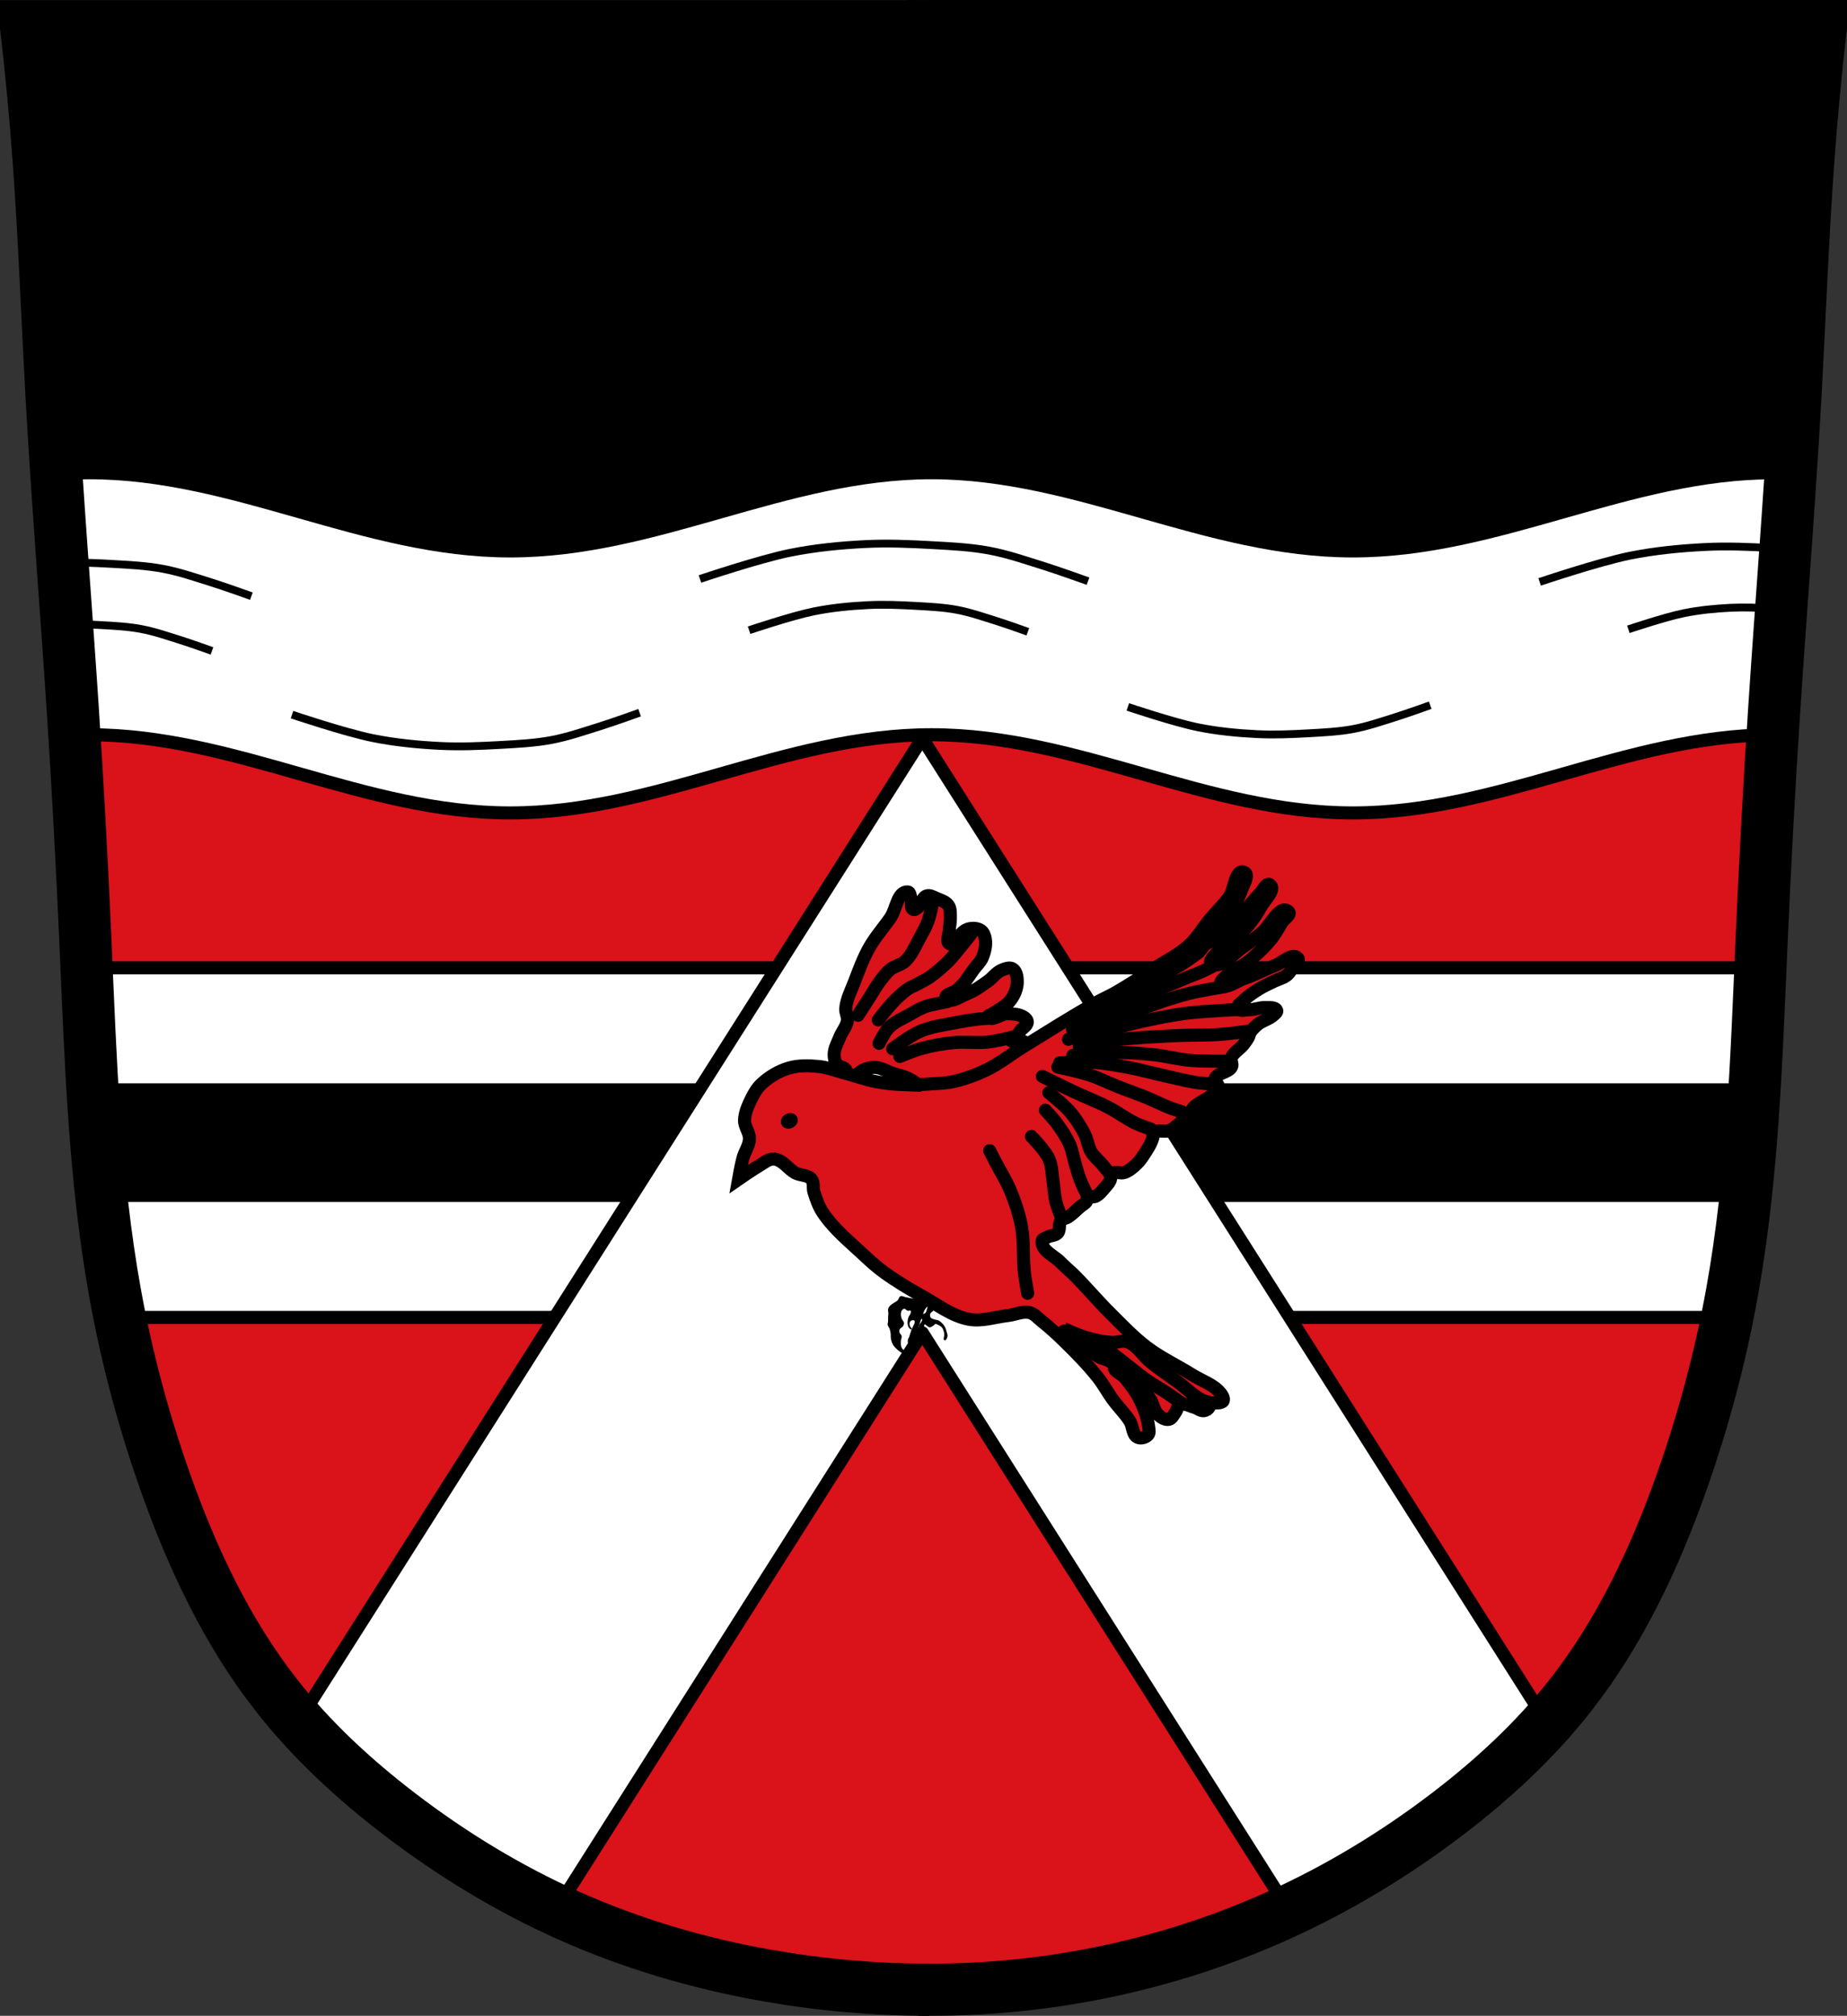
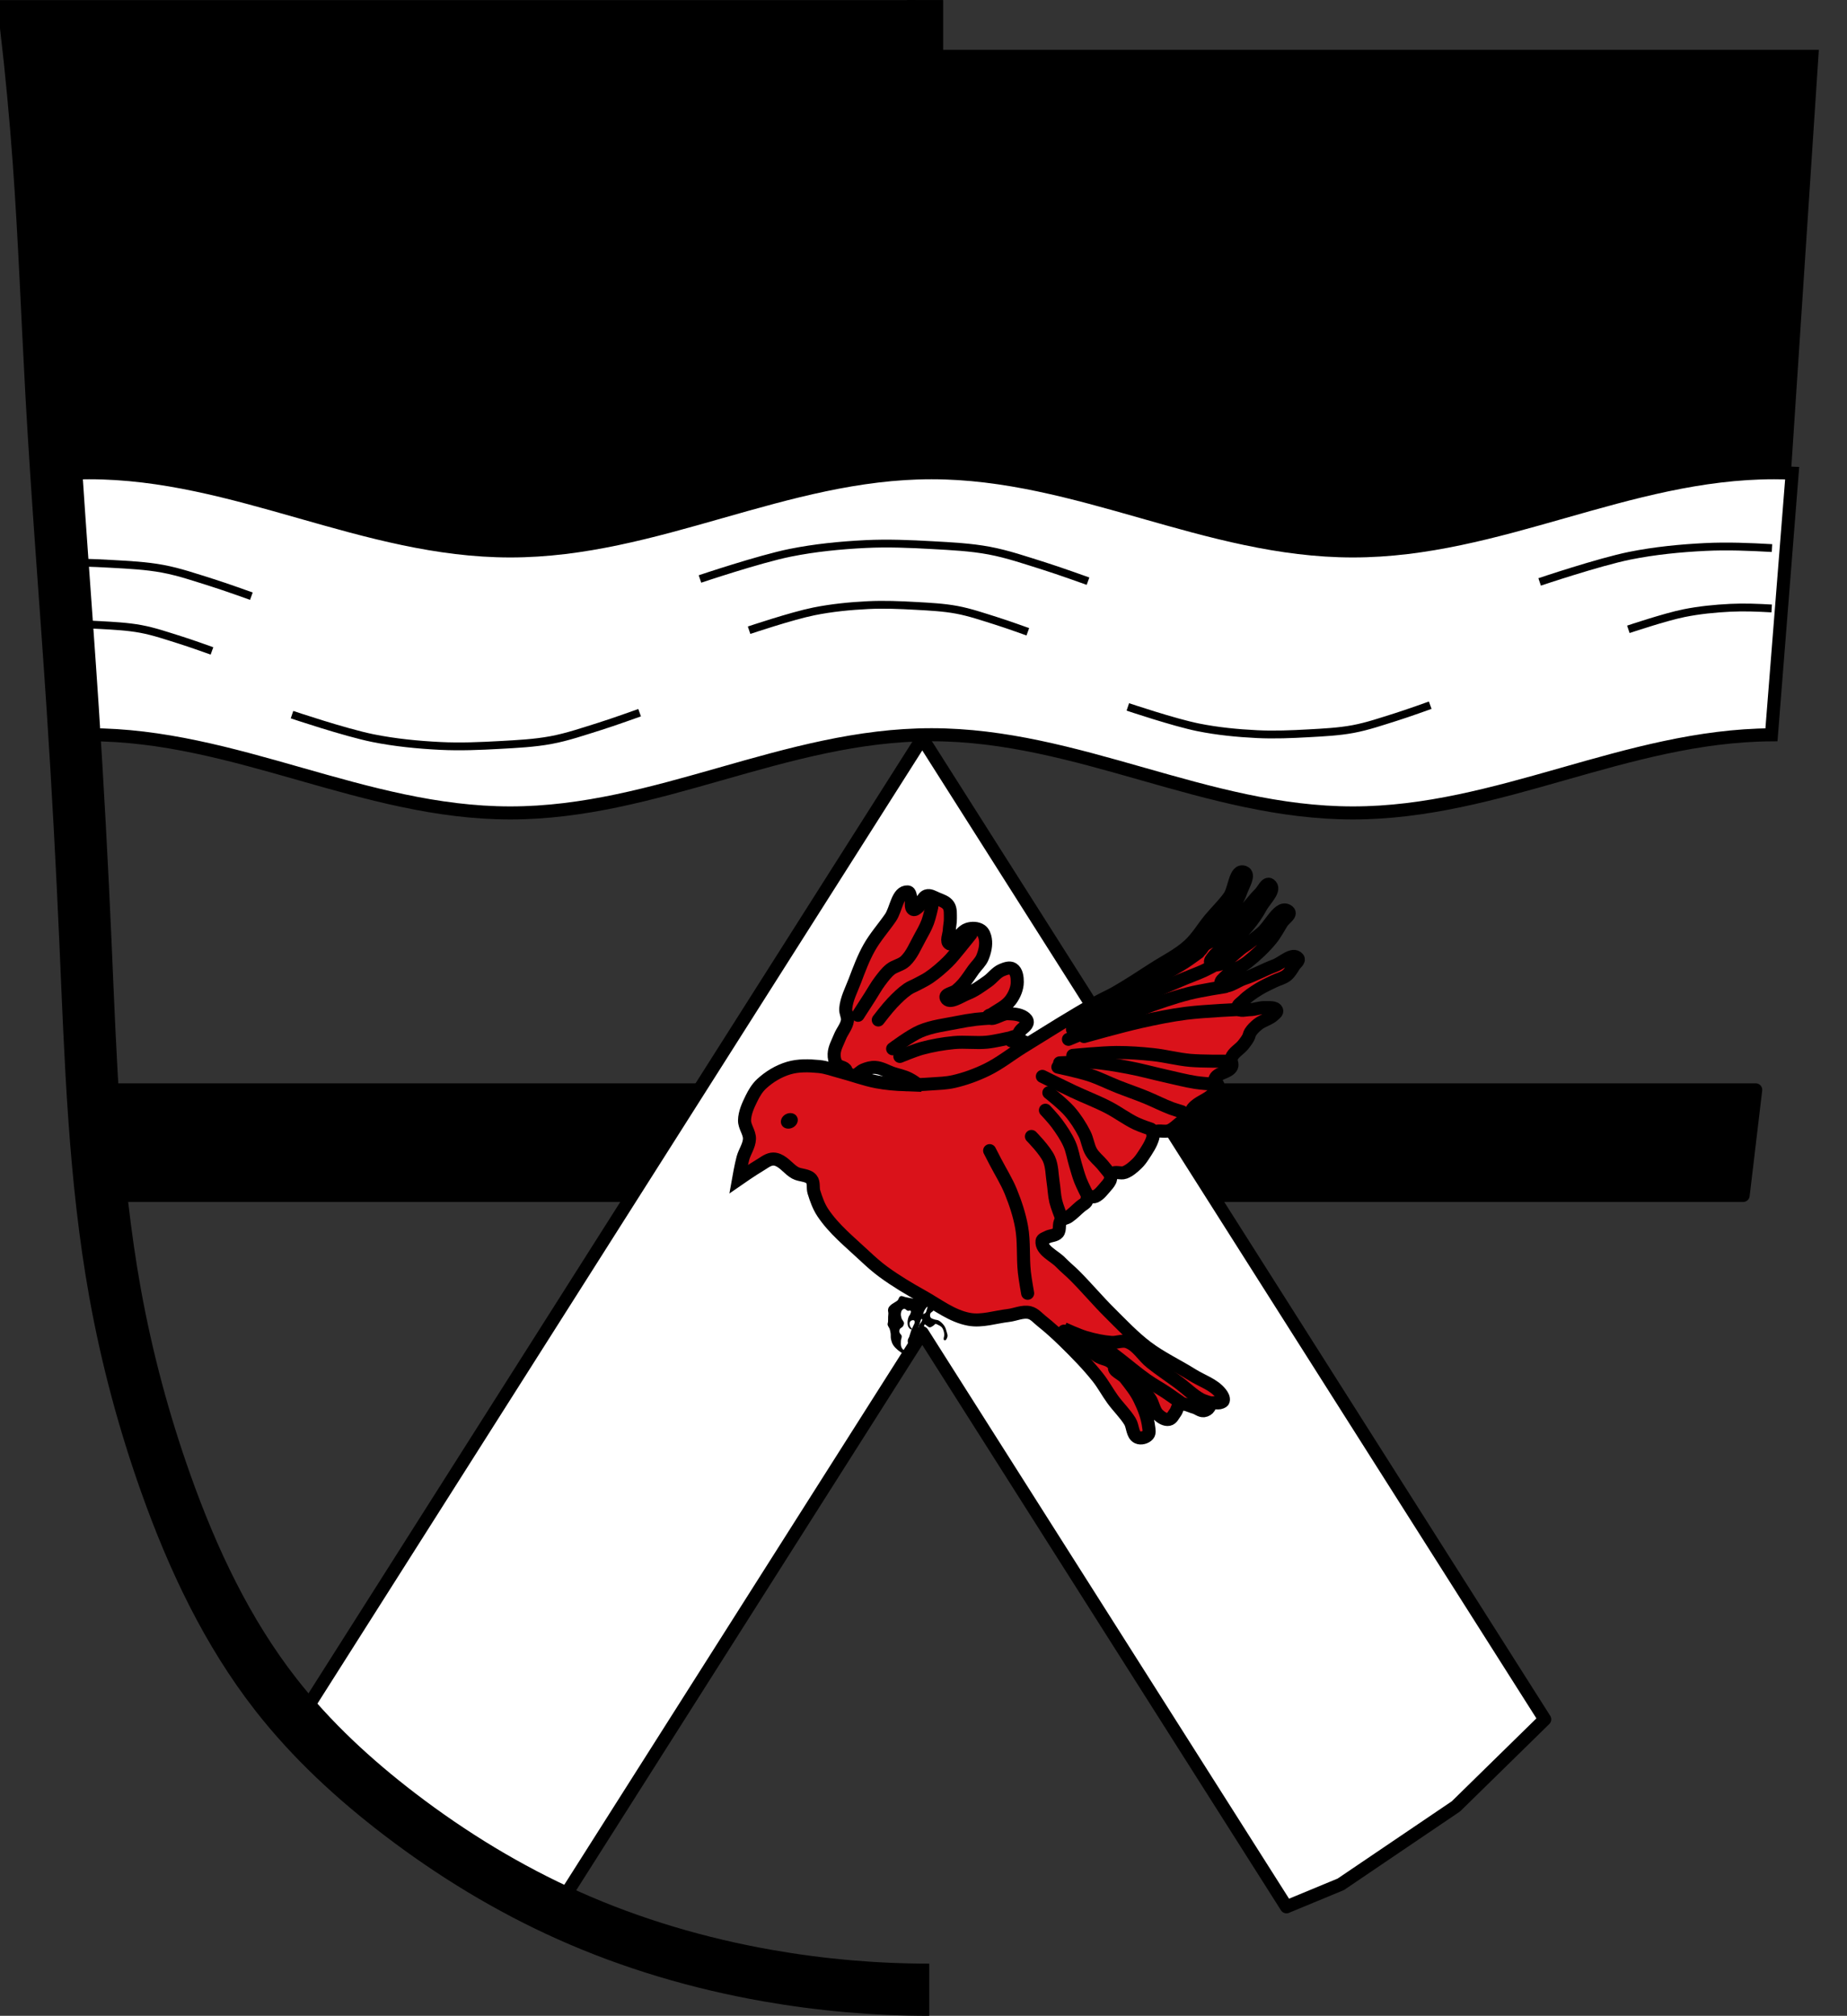
<svg xmlns="http://www.w3.org/2000/svg" xmlns:ns1="http://www.inkscape.org/namespaces/inkscape" xmlns:ns2="http://sodipodi.sourceforge.net/DTD/sodipodi-0.dtd" width="707.777" height="772.541" id="svg4609" version="1.1" ns1:version="0.48.4 r9939" ns2:docname="Wappen Aham.svg">
  <rect width="100%" height="100%" fill="#333333" stroke="none" />
  <defs id="defs4611">
    <ns1:path-effect is_visible="true" id="path-effect3875" effect="spiro" />
    <ns1:path-effect is_visible="true" id="path-effect3875-7" effect="spiro" />
    <ns1:path-effect is_visible="true" id="path-effect3904" effect="spiro" />
  </defs>
  <ns2:namedview id="base" pagecolor="#ffffff" bordercolor="#666666" borderopacity="1.0" ns1:pageopacity="0.0" ns1:pageshadow="2" ns1:zoom="0.68345847" ns1:cx="353.88834" ns1:cy="386.27072" ns1:document-units="px" ns1:current-layer="layer1" showgrid="false" ns1:window-width="1366" ns1:window-height="745" ns1:window-x="-8" ns1:window-y="-8" ns1:window-maximized="1" ns1:snap-midpoints="false" ns1:snap-smooth-nodes="false" ns1:object-nodes="false" fit-margin-top="0" fit-margin-left="0" fit-margin-right="0" fit-margin-bottom="0" />
  <g ns1:label="Ebene 1" ns1:groupmode="layer" id="layer1" transform="translate(-20.112,-88.329)">
-     <path style="fill:#da121a;fill-opacity:1;stroke:#000000;stroke-width:1px;stroke-linecap:butt;stroke-linejoin:miter;stroke-opacity:1" d="m 30.928,97.305 685.212,2.679 -13.396,255.866 -10.047,170.801 -18.085,111.188 -30.141,72.339 -46.217,57.603 -77.028,52.245 -83.726,27.462 -81.716,4.019 L 276.747,834.762 215.125,809.979 155.512,769.791 109.965,718.216 79.824,639.179 58.39,538.038 51.692,422.831 39.636,210.503 z" id="path3067" ns1:connector-curvature="0" />
    <path style="fill:none;stroke:#000000;stroke-width:20;stroke-linecap:butt;stroke-linejoin:miter;stroke-miterlimit:4;stroke-opacity:1;stroke-dasharray:none" d="m 367.737,98.345 13.789,0" id="path3902" ns1:path-effect="#path-effect3904" ns1:original-d="m 367.73717,98.34471 13.78881,0" ns1:connector-curvature="0" />
    <path style="fill:#000000;fill-opacity:1;fill-rule:nonzero;stroke:none" d="m 27.125,107.438 19,257.156 654.031,0 16.938,-257.156 -689.969,0 z" id="rect3050" ns1:connector-curvature="0" />
    <g id="g6221" transform="translate(0,-18)" style="fill:#ffffff">
      <path ns1:connector-curvature="0" id="path5810" d="m 54.25,287.5 c -4.163,0 -8.284,0.196 -12.375,0.5 L 48.5,388.031 c 1.908,-0.075 3.827,-0.125 5.75,-0.125 56.153,0 105.254,29.969 161.406,29.969 56.153,0 105.254,-29.969 161.406,-29.969 56.153,0 105.316,29.969 161.469,29.969 55.818,0 104.671,-29.585 160.406,-29.938 l 7.938,-100.281 c -2.302,-0.099 -4.612,-0.156 -6.938,-0.156 -56.153,0 -105.254,29.969 -161.406,29.969 -56.153,0 -105.316,-29.969 -161.469,-29.969 -56.153,0 -105.254,29.969 -161.406,29.969 C 159.504,317.469 110.403,287.5 54.25,287.5 z" style="fill:#ffffff;fill-opacity:1;stroke:#000000;stroke-width:5;stroke-linecap:butt;stroke-linejoin:miter;stroke-miterlimit:4;stroke-opacity:1;stroke-dasharray:none" />
      <path ns2:nodetypes="caaac" ns1:connector-curvature="0" id="path5891" d="m 40.081,322.063 c 7.625,-0.377 15.286,-0.053 22.907,0.375 6.53,0.366 13.112,0.679 19.514,1.874 6.388,1.192 12.509,3.326 18.665,5.246 5.15,1.607 15.272,5.246 15.272,5.246" style="fill:#ffffff;stroke:#000000;stroke-width:3;stroke-linecap:butt;stroke-linejoin:miter;stroke-miterlimit:4;stroke-opacity:1;stroke-dasharray:none" />
      <path ns2:nodetypes="caaac" ns1:connector-curvature="0" id="path5891-8" d="m 40.105,345.573 c 6.114,-0.302 12.257,-0.042 18.369,0.3 5.236,0.294 10.514,0.545 15.648,1.502 5.123,0.956 10.031,2.667 14.967,4.207 4.13,1.288 12.246,4.207 12.246,4.207" style="fill:#ffffff;stroke:#000000;stroke-width:3;stroke-linecap:butt;stroke-linejoin:miter;stroke-miterlimit:4;stroke-opacity:1;stroke-dasharray:none" />
      <path ns2:nodetypes="caaaaac" ns1:connector-curvature="0" id="path5891-5" d="m 132.013,380.21 c 0,0 20.373,6.861 30.967,8.993 8.482,1.707 17.191,2.568 25.877,2.998 7.625,0.377 15.286,0.053 22.907,-0.375 6.53,-0.366 13.112,-0.679 19.514,-1.874 6.388,-1.192 12.509,-3.326 18.665,-5.246 5.15,-1.607 15.272,-5.246 15.272,-5.246" style="fill:#ffffff;stroke:#000000;stroke-width:3;stroke-linecap:butt;stroke-linejoin:miter;stroke-miterlimit:4;stroke-opacity:1;stroke-dasharray:none" />
      <path ns2:nodetypes="caaaaac" ns1:connector-curvature="0" id="path5891-7" d="m 288.342,328.219 c 0,0 22.743,-7.659 34.57,-10.04 9.469,-1.906 19.191,-2.867 28.888,-3.347 8.512,-0.421 17.064,-0.059 25.573,0.418 7.289,0.409 14.638,0.758 21.784,2.092 7.131,1.331 13.964,3.713 20.837,5.857 5.749,1.794 17.048,5.857 17.048,5.857" style="fill:#ffffff;stroke:#000000;stroke-width:3;stroke-linecap:butt;stroke-linejoin:miter;stroke-miterlimit:4;stroke-opacity:1;stroke-dasharray:none" />
      <path ns2:nodetypes="caaaaac" ns1:connector-curvature="0" id="path5891-8-6" d="m 307.165,347.851 c 0,0 16.337,-5.502 24.832,-7.212 6.802,-1.369 13.785,-2.059 20.75,-2.404 6.114,-0.302 12.257,-0.042 18.369,0.3 5.236,0.294 10.514,0.545 15.648,1.502 5.123,0.956 10.031,2.667 14.967,4.207 4.13,1.288 12.246,4.207 12.246,4.207" style="fill:#ffffff;stroke:#000000;stroke-width:3;stroke-linecap:butt;stroke-linejoin:miter;stroke-miterlimit:4;stroke-opacity:1;stroke-dasharray:none" />
      <path ns2:nodetypes="caaaaac" ns1:connector-curvature="0" id="path5891-5-1" d="m 452.302,377.245 c 0,0 17.723,5.969 26.94,7.824 7.379,1.485 14.955,2.234 22.511,2.608 6.633,0.328 13.297,0.046 19.928,-0.326 5.68,-0.319 11.407,-0.591 16.976,-1.63 5.557,-1.037 10.882,-2.893 16.238,-4.564 4.48,-1.398 13.285,-4.564 13.285,-4.564" style="fill:#ffffff;stroke:#000000;stroke-width:3;stroke-linecap:butt;stroke-linejoin:miter;stroke-miterlimit:4;stroke-opacity:1;stroke-dasharray:none" />
      <path ns2:nodetypes="caac" ns1:connector-curvature="0" id="path5891-7-8" d="m 610.105,329.343 c 0,0 22.743,-7.659 34.57,-10.04 9.469,-1.906 19.191,-2.867 28.888,-3.347 8.512,-0.421 17.064,-0.059 25.573,0.418" style="fill:#ffffff;stroke:#000000;stroke-width:3;stroke-linecap:butt;stroke-linejoin:miter;stroke-miterlimit:4;stroke-opacity:1;stroke-dasharray:none" />
      <path ns2:nodetypes="caac" ns1:connector-curvature="0" id="path5891-8-6-9" d="m 644.103,347.514 c 0,0 14.03,-4.725 21.326,-6.194 5.841,-1.176 11.839,-1.769 17.821,-2.065 5.251,-0.26 10.527,-0.036 15.776,0.258" style="fill:#ffffff;stroke:#000000;stroke-width:3;stroke-linecap:butt;stroke-linejoin:miter;stroke-miterlimit:4;stroke-opacity:1;stroke-dasharray:none" />
    </g>
-     <path style="fill:#ffffff;fill-opacity:1;fill-rule:nonzero;stroke:#000000;stroke-width:5;stroke-linecap:round;stroke-linejoin:round;stroke-miterlimit:4;stroke-opacity:1;stroke-dasharray:none;stroke-dashoffset:0" d="m 52.062,459.25 6.344,87.719 7.656,46.25 614.781,0 2.969,-17.281 7.375,-30.344 0.906,-44.156 2.25,-42.188 -642.281,0 z" id="rect6210" ns1:connector-curvature="0" />
    <path style="fill:#000000;fill-opacity:1;fill-rule:nonzero;stroke:#000000;stroke-width:5;stroke-linecap:round;stroke-linejoin:round;stroke-miterlimit:4;stroke-opacity:1;stroke-dasharray:none;stroke-dashoffset:0" d="m 54.781,506 4.375,40.469 628.938,0 4.812,-40.469 -638.125,0 z" id="rect6232" ns1:connector-curvature="0" />
    <path style="fill:#ffffff;fill-opacity:1;fill-rule:nonzero;stroke:#000000;stroke-width:5;stroke-linecap:round;stroke-linejoin:round;stroke-miterlimit:4;stroke-opacity:1;stroke-dasharray:none;stroke-dashoffset:0" d="M 373.531,371.25 301.25,485.156 l -166.344,262.188 19.594,20.375 40.031,28.5 40.406,21.312 138.594,-218.438 139.562,220 20.812,-8.625 44.125,-29.875 L 612.062,747.25 445.812,485.156 373.531,371.25 z" id="rect6240" ns1:connector-curvature="0" />
    <path style="fill:none;stroke:#000000;stroke-width:20;stroke-linecap:butt;stroke-linejoin:miter;stroke-miterlimit:4;stroke-opacity:1;stroke-dasharray:none" d="m 376.193,850.871 c -20.737,-0.002 -41.474,-1.812 -61.899,-5.401 -26.241,-4.611 -51.999,-12.178 -76.323,-23.05 C 214.982,812.145 193.336,798.948 173.33,783.656 155.849,770.293 139.535,755.253 125.974,737.924 107.135,713.85 93.942,685.795 83.7,656.992 75.245,633.213 68.694,608.753 64.214,583.917 56.202,539.509 54.84,494.213 52.846,449.133 c -1.317,-29.787 -2.918,-59.562 -4.872,-89.314 -2.63,-40.062 -5.899,-80.082 -8.119,-120.169 -1.649,-29.771 -2.719,-59.576 -4.872,-89.314 -1.256,-17.353 -2.88,-34.68 -4.872,-51.965 57.378,-7e-6 114.756,-1e-5 172.133,-1e-5 56.295,0 112.59,3e-6 168.886,1e-5" id="path3873" ns1:path-effect="#path-effect3875" ns1:original-d="m 376.19254,850.8706 c 0,0 -41.56064,-1.48631 -61.89852,-5.40119 -26.09688,-5.02344 -52.02181,-12.2925 -76.32326,-23.04989 C 214.99685,812.24978 193.26903,798.94218 173.3301,783.65614 155.91474,770.30477 139.11625,755.49812 125.97427,737.92421 107.74686,713.5499 94.73423,685.35744 83.70033,656.992 74.56109,633.49726 68.53746,608.75265 64.21354,583.91654 56.48024,539.49732 55.96897,494.11202 52.84625,449.13291 50.78123,419.38876 49.79153,389.57878 47.97455,359.81845 45.52794,319.74556 42.30167,279.7228 39.85506,239.64991 c -1.81698,-29.76032 -2.66782,-59.58028 -4.8717,-89.31445 -1.28597,-17.34995 -4.8717,-51.96477 -4.8717,-51.96477 0,0 115.28816,-0.80646 172.13331,-1e-5 56.84516,0.80646 168.88552,1e-5 168.88552,1e-5" ns1:connector-curvature="0" ns2:nodetypes="caaaaaaaaaaczc" />
-     <path style="fill:none;stroke:#000000;stroke-width:20;stroke-linecap:butt;stroke-linejoin:miter;stroke-miterlimit:4;stroke-opacity:1;stroke-dasharray:none" d="m 372.339,850.837 c 20.484,0.282 40.994,-1.366 61.17,-4.915 26.352,-4.636 52.138,-12.525 76.521,-23.543 22.944,-10.369 44.621,-23.494 64.641,-38.763 17.496,-13.345 33.8,-28.399 47.356,-45.732 18.831,-24.08 32.03,-52.131 42.274,-80.932 8.458,-23.778 15.007,-48.239 19.487,-73.075 8.01,-44.408 9.374,-89.703 11.367,-134.784 1.317,-29.787 2.918,-59.562 4.872,-89.314 2.63,-40.062 5.899,-80.082 8.119,-120.169 1.649,-29.771 2.719,-59.576 4.872,-89.314 1.256,-17.353 2.88,-34.68 4.872,-51.965 -57.378,-7e-6 -114.756,-1e-5 -172.133,-1e-5 -56.295,0 -112.59,3e-6 -168.886,1e-5" id="path3873-1" ns1:path-effect="#path-effect3875-7" ns1:original-d="m 372.33877,850.8368 c 0,0 41.07969,-1.06561 61.16981,-4.91545 26.20997,-5.02257 52.14589,-12.67782 76.52065,-23.54336 22.94745,-10.22929 44.70173,-23.47734 64.64066,-38.76338 17.41536,-13.35137 34.21385,-28.15802 47.35583,-45.73193 18.22741,-24.37431 31.24004,-52.56677 42.27394,-80.93221 9.13924,-23.49474 15.16287,-48.23935 19.48679,-73.07546 7.7333,-44.41922 8.24457,-89.80452 11.36729,-134.78363 2.06502,-29.74415 3.05472,-59.55413 4.8717,-89.31446 2.44661,-40.07289 5.67288,-80.09565 8.11949,-120.16854 1.81698,-29.76032 2.66782,-59.58028 4.8717,-89.31445 1.28597,-17.34995 4.8717,-51.96477 4.8717,-51.96477 0,0 -115.28816,-0.80646 -172.13331,-1e-5 -56.84516,0.80646 -168.88552,1e-5 -168.88552,1e-5" ns1:connector-curvature="0" ns2:nodetypes="caaaaaaaaaaczc" />
    <path style="fill:#da121a;fill-opacity:1;stroke:#000000;stroke-width:5;stroke-linecap:butt;stroke-linejoin:miter;stroke-miterlimit:4;stroke-opacity:1;stroke-dasharray:none" d="m 378.122,514.246 c -3.323,-1.577 -3.125,-6.785 -5.594,-9.511 -1.133,-1.25 -2.591,-2.208 -4.09,-2.983 -1.927,-0.997 -4.113,-1.387 -6.17,-2.078 -2.26,-0.759 -4.401,-2.135 -6.78,-2.272 -1.511,-0.087 -3.045,0.356 -4.443,0.937 -1.354,0.563 -2.309,1.892 -3.681,2.412 -1.295,0.49 -3.253,1.682 -4.11,0.595 -0.618,-0.784 1.409,-1.829 1.111,-2.782 -0.431,-1.375 -2.773,-1.208 -3.609,-2.382 -0.779,-1.093 -1.046,-2.56 -0.997,-3.902 0.085,-2.311 1.353,-4.428 2.208,-6.577 0.847,-2.132 2.558,-3.978 2.887,-6.249 0.221,-1.527 -0.802,-3.044 -0.668,-4.581 0.323,-3.721 2.176,-7.153 3.503,-10.644 1.64,-4.311 3.24,-8.676 5.501,-12.696 2.305,-4.099 5.482,-7.643 8.15,-11.516 2.248,-3.264 2.662,-10.101 6.619,-9.876 0.904,0.051 0.947,1.559 1.247,2.413 0.486,1.382 -0.426,3.62 0.867,4.309 0.535,0.285 1.198,-0.328 1.678,-0.697 1.499,-1.152 1.662,-3.888 3.45,-4.501 1.28,-0.439 2.68,0.504 3.929,1.028 1.584,0.664 3.469,1.214 4.423,2.641 0.946,1.415 0.697,3.351 0.742,5.053 0.04,1.493 -0.364,2.968 -0.413,4.461 -0.057,1.732 -1.41,4.415 0.137,5.196 0.68,0.343 1.27,-0.842 1.873,-1.307 1.758,-1.357 2.955,-3.652 5.073,-4.32 1.597,-0.504 3.614,-0.464 5.001,0.473 1.042,0.704 1.532,2.11 1.732,3.352 0.377,2.345 -0.21,4.843 -1.121,7.035 -0.734,1.766 -2.254,3.09 -3.381,4.635 -1.326,1.818 -2.504,3.753 -3.978,5.453 -0.792,0.914 -1.676,1.751 -2.599,2.532 -1.244,1.052 -4.603,1.397 -3.944,2.888 1.121,2.534 5.564,-0.653 8.146,-1.661 2.818,-1.101 5.286,-2.963 7.768,-4.693 1.894,-1.321 3.277,-3.442 5.41,-4.325 1.295,-0.535 2.994,-1.209 4.179,-0.461 1.504,0.949 1.77,3.261 1.755,5.039 -0.021,2.457 -1.075,4.947 -2.541,6.919 -1.795,2.417 -4.752,3.702 -7.218,5.429 -0.414,0.29 -1.449,0.354 -1.272,0.827 0.862,2.294 4.828,-1.123 7.276,-1.042 2.144,0.071 4.507,0.149 6.295,1.334 0.635,0.42 1.333,1.112 1.307,1.873 -0.049,1.486 -1.932,2.265 -2.789,3.48 -0.338,0.479 -0.504,1.089 -0.925,1.497 -0.795,0.771 -3.102,0.573 -2.881,1.658 0.304,1.49 3.139,-0.068 4.53,0.547 1.486,0.658 3.552,1.571 3.688,3.191 0.748,8.939 -9.339,16.318 -17.139,20.749 -5.907,3.355 -14.005,6.016 -20.142,3.103 z" id="path21037" ns1:connector-curvature="0" ns2:nodetypes="aaaaaaaaaaaaaaaaaaaaaaaaaaaaaaaaaaaaaaaaaaaaaaaaaaaaaa" />
    <g id="g21059" transform="matrix(0.305,-0.158,0.158,0.305,773.986,144.78)">
      <path ns2:nodetypes="aaaaaaaaaaaaaaaaaaaaaaaaaaaaaaaaaaaaaaaaaaaaaaaaaaaaaaaaaaaaaaaaaaa" ns1:connector-curvature="0" id="path21055" d="m -1610.101,609.887 c -2.682,-4.743 -10.543,-2.907 -15.525,-5.112 -3.515,-1.555 -6.833,-3.553 -10.035,-5.68 -1.462,-0.971 -2.786,-2.134 -4.165,-3.219 -0.635,-0.5 -1.256,-1.018 -1.893,-1.515 -1.563,-1.219 -2.758,-3.443 -4.733,-3.597 -1.858,-0.145 -3.152,2.068 -4.923,2.651 -0.848,0.279 -1.765,0.265 -2.651,0.379 -2.205,0.283 -4.474,0.203 -6.627,0.757 -1.124,0.29 -2.269,0.659 -3.219,1.325 -0.768,0.539 -1.399,1.285 -1.893,2.083 -0.642,1.036 -0.785,2.316 -1.325,3.408 -0.591,1.193 -1.42,2.253 -2.083,3.408 -0.928,1.616 -1.665,3.341 -2.651,4.923 -0.574,0.922 -1.544,1.623 -1.893,2.651 -0.57,1.674 0.074,3.553 -0.189,5.301 -0.253,1.68 -0.755,3.322 -1.325,4.923 -0.673,1.889 -1.921,3.559 -2.461,5.491 -0.686,2.45 -1.284,5.052 -0.947,7.573 0.659,4.937 2.919,9.676 5.68,13.821 1.385,2.08 3.193,6.644 5.301,5.301 1.869,-1.19 -1.617,-4.131 -2.272,-6.248 -0.674,-2.179 -1.867,-4.352 -1.704,-6.627 0.176,-2.455 1.626,-4.675 2.84,-6.816 0.89,-1.57 2.726,-2.618 3.219,-4.355 0.415,-1.462 -0.748,-3.07 -0.379,-4.544 0.311,-1.24 1.035,-2.487 2.083,-3.219 1.167,-0.816 2.908,-0.279 4.165,-0.947 1.222,-0.649 2.479,-1.57 3.029,-2.84 0.778,-1.795 -0.334,-3.942 0,-5.869 0.32,-1.849 0.863,-3.733 1.893,-5.301 0.711,-1.082 1.652,-2.136 2.84,-2.651 0.871,-0.377 1.992,-0.614 2.84,-0.189 1.346,0.674 1.352,2.769 2.461,3.787 0.791,0.725 2.586,0.472 2.84,1.515 0.29,1.19 -1.198,2.182 -2.083,3.029 -0.86,0.823 -2.155,1.086 -3.029,1.893 -1.79,1.653 -3.357,3.647 -4.355,5.869 -0.633,1.412 -1.179,3.014 -0.947,4.544 0.195,1.285 0.635,3.734 1.893,3.408 1.283,-0.332 -0.278,-2.68 0,-3.976 0.29,-1.353 0.698,-2.836 1.704,-3.787 0.639,-0.604 1.583,-0.977 2.461,-0.947 1.044,0.036 2.36,0.397 2.84,1.325 0.324,0.627 -0.032,1.468 -0.379,2.083 -0.703,1.246 -2.121,1.922 -3.219,2.84 -1.482,1.239 -3.101,2.313 -4.544,3.597 -1.866,1.662 -3.439,3.635 -5.301,5.301 -0.903,0.809 -2.136,1.285 -2.84,2.272 -1.09,1.528 -1.573,3.452 -1.893,5.301 -0.302,1.741 -0.476,3.6 0,5.301 0.557,1.991 1.35,4.418 3.219,5.301 0.403,0.191 1.103,0.198 1.325,-0.189 0.916,-1.596 -1.729,-3.306 -2.083,-5.112 -0.364,-1.858 -0.77,-3.95 0,-5.68 0.691,-1.551 2.383,-2.452 3.787,-3.408 0.583,-0.397 1.194,-1.039 1.893,-0.947 0.753,0.1 1.013,1.198 1.704,1.515 0.868,0.398 1.983,0.799 2.84,0.379 2.031,-0.996 2.067,-4.047 3.408,-5.869 2.489,-3.382 5.501,-6.36 8.52,-9.277 1.255,-1.213 2.674,-2.246 3.976,-3.408 1.799,-1.605 3.289,-3.594 5.301,-4.923 1.556,-1.027 3.308,-1.799 5.112,-2.272 1.288,-0.338 2.647,-0.302 3.976,-0.379 3.151,-0.181 7.02,1.804 9.467,-0.189 1.104,-0.899 1.647,-2.926 0.947,-4.165 z" style="fill:#000000;fill-opacity:1;stroke:none" />
    </g>
    <path style="fill:#000000;fill-opacity:1;stroke:none" d="m 379.176,585.227 c -1.408,-0.152 -2.348,1.69 -3.136,2.866 -0.41,0.613 -0.497,1.388 -0.759,2.078 -0.164,0.431 -0.198,0.946 -0.507,1.288 -0.218,0.242 -0.56,0.34 -0.868,0.448 -0.745,0.262 -1.751,-0.076 -2.323,0.468 -0.189,0.18 -0.293,0.518 -0.194,0.76 0.173,0.424 0.737,0.578 1.174,0.712 0.288,0.089 0.7,-0.177 0.903,0.046 0.118,0.129 0.03,0.357 -0.022,0.524 -0.202,0.651 -0.812,1.108 -1.083,1.732 -0.129,0.296 -0.212,0.615 -0.25,0.935 -0.075,0.646 -0.01,1.303 0.055,1.95 0.08,0.792 0.139,1.605 0.41,2.353 0.163,0.449 0.305,0.998 0.715,1.243 0.426,0.253 1.339,0.512 1.486,0.038 0.155,-0.501 -1.052,-0.406 -1.322,-0.856 -0.35,-0.584 -0.334,-1.374 -0.173,-2.036 0.101,-0.416 0.53,-0.687 0.684,-1.087 0.168,-0.433 0.163,-0.915 0.244,-1.372 0.081,-0.457 -0.173,-1.167 0.244,-1.372 0.238,-0.117 0.473,0.239 0.704,0.369 0.399,0.225 0.717,0.688 1.174,0.712 0.564,0.03 1.056,-0.418 1.534,-0.719 0.263,-0.166 0.415,-0.533 0.72,-0.592 0.271,-0.052 0.54,0.134 0.79,0.252 0.59,0.277 1.206,0.574 1.645,1.056 0.321,0.353 0.499,0.822 0.658,1.272 0.157,0.447 0.225,0.923 0.281,1.394 0.091,0.762 -0.639,2.058 0.089,2.299 0.563,0.187 0.964,-0.811 1.117,-1.383 0.16,-0.597 -0.126,-1.234 -0.286,-1.831 -0.209,-0.78 -0.427,-1.587 -0.875,-2.26 -0.559,-0.84 -1.303,-1.602 -2.183,-2.097 -0.536,-0.301 -1.211,-0.246 -1.783,-0.471 -0.465,-0.184 -1.048,-0.291 -1.32,-0.71 -0.269,-0.416 -0.286,-1.021 -0.107,-1.484 0.196,-0.506 0.838,-0.7 1.179,-1.122 0.367,-0.455 0.559,-1.031 0.912,-1.497 0.543,-0.717 1.777,-1.078 1.837,-1.975 0.053,-0.787 -0.581,-1.848 -1.365,-1.933 z" id="path21057" ns1:connector-curvature="0" ns2:nodetypes="aaaaaaaaaaaaaaaaaaaaaaaaaaaaaaaaaaaaaaaaa" />
    <path style="fill:#da121a;fill-opacity:1;stroke:#000000;stroke-width:5;stroke-linecap:round;stroke-linejoin:miter;stroke-miterlimit:4;stroke-opacity:1;stroke-dasharray:none" d="m 367.077,504.05 c -3.661,-0.127 -7.332,-0.433 -10.932,-1.107 -4.732,-0.886 -9.264,-2.625 -13.922,-3.842 -2.744,-0.717 -5.437,-1.769 -8.26,-2.038 -3.863,-0.368 -7.907,-0.505 -11.626,0.602 -3.84,1.143 -7.45,3.322 -10.39,6.045 -1.664,1.541 -2.864,3.564 -3.863,5.6 -1.288,2.625 -2.59,5.435 -2.663,8.358 -0.062,2.459 1.969,4.676 1.885,7.134 -0.089,2.593 -1.815,4.868 -2.497,7.371 -0.723,2.653 -1.682,8.076 -1.682,8.076 0,0 5.294,-3.674 8.073,-5.298 1.497,-0.875 2.913,-2.092 4.622,-2.388 0.802,-0.139 1.667,0.018 2.421,0.326 2.541,1.037 4.199,3.592 6.598,4.924 1.942,1.078 4.783,0.718 6.207,2.423 1.069,1.28 0.467,3.316 0.96,4.909 0.85,2.746 1.822,5.527 3.416,7.919 4.248,6.374 10.386,11.279 15.97,16.522 2.311,2.17 4.684,4.294 7.241,6.168 4.752,3.482 9.835,6.506 14.98,9.376 5.79,3.23 11.315,7.608 17.836,8.801 4.946,0.905 10.019,-0.879 15.015,-1.453 2.746,-0.315 5.535,-1.753 8.219,-1.094 1.825,0.449 3.136,2.08 4.607,3.25 3.074,2.444 5.982,5.097 8.785,7.848 4.446,4.364 8.837,8.822 12.711,13.702 2.129,2.682 3.732,5.748 5.751,8.514 2.082,2.853 4.686,5.327 6.554,8.325 1.2,1.925 0.898,5.158 2.945,6.136 1.241,0.593 3.122,0.097 4.014,-0.948 0.661,-0.774 0.351,-2.035 0.228,-3.046 -0.458,-3.755 -1.866,-7.391 -3.544,-10.781 -1.431,-2.892 -3.493,-5.436 -5.476,-7.981 -1.183,-1.519 -5.142,-2.939 -3.816,-4.334 2.015,-2.121 4.711,3.487 6.874,5.457 2.262,2.061 4.573,4.138 6.352,6.627 1.396,1.953 1.549,4.764 3.307,6.399 1.075,1.001 2.612,2.036 4.05,1.736 1.177,-0.246 1.739,-1.674 2.471,-2.628 0.71,-0.926 0.774,-2.504 1.84,-2.978 1.695,-0.753 3.682,0.519 5.472,1.001 1.23,0.332 2.33,1.431 3.597,1.294 0.798,-0.086 1.63,-0.59 2.041,-1.28 0.199,-0.334 -0.186,-0.875 0.074,-1.164 1.03,-1.145 3.149,-0.146 4.554,-0.776 0.31,-0.139 0.704,-0.31 0.797,-0.637 0.275,-0.971 -0.395,-2.059 -1.022,-2.85 -2.672,-3.371 -7.189,-4.727 -10.832,-7.015 -5.754,-3.613 -11.996,-6.495 -17.412,-10.597 -5.197,-3.935 -9.691,-8.73 -14.317,-13.322 -4.629,-4.596 -8.817,-9.622 -13.434,-14.229 -1.702,-1.699 -3.588,-3.21 -5.256,-4.941 -2.526,-2.621 -7.563,-4.608 -7.179,-8.227 0.086,-0.807 1.243,-1.059 1.949,-1.458 1.283,-0.725 3.126,-0.555 4.094,-1.665 1.056,-1.211 0.191,-3.412 1.191,-4.669 0.664,-0.835 1.958,-0.875 2.844,-1.47 1.705,-1.146 3.114,-2.681 4.69,-4 0.732,-0.613 1.677,-1.029 2.213,-1.819 0.317,-0.468 0.082,-1.254 0.515,-1.618 0.76,-0.637 2.052,0.027 2.948,-0.397 1.565,-0.741 2.652,-2.245 3.801,-3.541 0.693,-0.781 1.398,-1.587 1.846,-2.53 0.385,-0.811 4.6e-4,-2.02 0.681,-2.604 1.25,-1.073 3.374,0.07 4.915,-0.513 1.765,-0.667 3.239,-1.987 4.61,-3.283 0.955,-0.902 1.744,-1.977 2.465,-3.075 1.471,-2.243 3.054,-4.53 3.753,-7.12 0.14,-0.519 -0.29,-1.211 0.068,-1.612 1.405,-1.573 4.302,-0.172 6.251,-0.978 1.621,-0.671 2.869,-2.023 4.254,-3.099 1.24,-0.963 2.68,-1.751 3.629,-3.001 0.517,-0.68 0.504,-1.678 1.043,-2.341 1.999,-2.459 5.52,-3.272 7.712,-5.561 0.847,-0.884 1.953,-1.847 2.017,-3.069 0.049,-0.932 -1.491,-1.578 -1.286,-2.489 0.596,-2.642 5.313,-2.468 6.467,-4.918 0.47,-0.999 -0.509,-2.271 -0.134,-3.309 0.776,-2.143 3.171,-3.285 4.586,-5.072 0.704,-0.889 1.398,-1.799 1.932,-2.8 0.333,-0.626 0.399,-1.381 0.779,-1.979 0.758,-1.193 1.808,-2.2 2.912,-3.081 1.827,-1.459 4.341,-1.961 6.038,-3.57 0.498,-0.473 1.388,-1.075 1.141,-1.715 -0.545,-1.41 -2.89,-1.02 -4.4,-1.105 -1.98,-0.111 -3.913,0.784 -5.896,0.794 -1.535,0.008 -3.961,0.843 -4.571,-0.566 -0.474,-1.095 1.271,-2.043 2.109,-2.892 1.711,-1.731 3.785,-3.081 5.848,-4.373 1.865,-1.168 3.892,-2.057 5.866,-3.031 1.616,-0.797 3.491,-1.168 4.891,-2.302 1.206,-0.976 1.979,-2.4 2.814,-3.707 0.568,-0.888 2.158,-1.983 1.484,-2.794 -1.991,-2.394 -5.988,1.73 -8.912,2.803 -4.019,1.476 -7.762,3.673 -11.836,4.99 -2.817,0.911 -6.929,4.4 -8.654,1.994 -0.68,-0.948 1.025,-2.142 1.84,-2.978 2.293,-2.352 5.683,-3.341 8.251,-5.39 3.266,-2.606 6.363,-5.48 9.012,-8.711 1.611,-1.964 2.781,-4.251 4.121,-6.409 0.869,-1.4 3.778,-3.154 2.539,-4.24 -3.375,-2.956 -7.002,5.612 -10.538,8.373 -2.083,1.627 -4.049,3.426 -6.29,4.827 -4.072,2.546 -9.336,9.665 -12.89,6.436 -0.594,-0.54 0.389,-1.602 0.865,-2.249 1.651,-2.244 4.466,-3.342 6.553,-5.188 2.355,-2.082 4.698,-4.21 6.713,-6.622 1.894,-2.267 3.607,-4.712 5.004,-7.315 1.454,-2.709 5.973,-6.769 3.466,-8.548 -1.346,-0.955 -2.549,2.103 -3.715,3.271 -2.581,2.586 -4.721,5.583 -7.229,8.24 -2.78,2.946 -5.418,6.095 -8.657,8.527 -1.601,1.202 -3.599,1.788 -5.241,2.933 -0.955,0.666 -1.868,3.132 -2.654,2.273 -1.694,-1.853 3.753,-3.357 5.389,-5.262 2.293,-2.67 4.269,-5.608 6.15,-8.583 1.799,-2.846 3.8,-5.651 4.894,-8.835 0.806,-2.347 3.487,-6.506 1.155,-7.354 -3.462,-1.257 -3.534,6.486 -5.691,9.472 -2.19,3.032 -4.921,5.635 -7.314,8.509 -2.752,3.304 -4.921,7.144 -8.099,10.041 -4.066,3.706 -9.125,6.15 -13.749,9.132 -4.781,3.082 -9.524,6.235 -14.466,9.052 -2.26,1.288 -4.662,2.312 -6.933,3.582 -9.684,5.417 -19.056,11.374 -28.497,17.203 -4.614,2.849 -8.88,6.31 -13.755,8.685 -4.053,1.974 -8.34,3.552 -12.736,4.554 -2.862,0.652 -5.829,0.722 -8.758,0.922 -3.244,0.222 -6.501,0.421 -9.75,0.309 z" id="path21013" ns1:connector-curvature="0" ns2:nodetypes="aaaaaaaaaacaaaaaaaaaaaaaaaaaaaaaaaaaaaaaaaaaaaaaaaaaaaaaaaaaaaaaaaaaaaaaaaaaaaaaaaaaaaaaaaaaaaaaaaaaaaaaaaaaaaaaaaaaaaaaaaaaaaaaaa" />
    <path style="fill:none;stroke:#000000;stroke-width:5;stroke-linecap:round;stroke-linejoin:miter;stroke-miterlimit:4;stroke-opacity:1;stroke-dasharray:none" d="m 356.677,479.219 c 0,0 3.41,-4.469 5.349,-6.495 1.842,-1.926 3.749,-3.834 5.941,-5.35 1.111,-0.768 2.41,-1.219 3.599,-1.86 1.568,-0.845 3.194,-1.603 4.66,-2.615 2.536,-1.752 4.89,-3.779 7.086,-5.942 1.649,-1.623 3.059,-3.473 4.542,-5.249 1.462,-1.751 4.294,-5.328 4.294,-5.328" id="path21043" ns1:connector-curvature="0" ns2:nodetypes="caaaaaac" />
    <path style="fill:none;stroke:#000000;stroke-width:5;stroke-linecap:round;stroke-linejoin:miter;stroke-miterlimit:4;stroke-opacity:1;stroke-dasharray:none" d="m 348.911,477.428 c 0,0 3.067,-4.762 4.6,-7.144 1.265,-1.966 2.382,-4.034 3.792,-5.898 1.232,-1.627 2.465,-3.307 4.057,-4.584 1.677,-1.345 4.081,-1.644 5.641,-3.122 2.537,-2.404 3.858,-5.837 5.565,-8.887 1.115,-1.993 2.237,-4.001 3.048,-6.135 0.71,-1.868 1.57,-5.786 1.57,-5.786" id="path21045" ns1:connector-curvature="0" ns2:nodetypes="caaaaaac" />
-     <path style="fill:none;stroke:#000000;stroke-width:5;stroke-linecap:round;stroke-linejoin:miter;stroke-miterlimit:4;stroke-opacity:1;stroke-dasharray:none" d="m 356.961,488.192 c 0,0 2.155,-4.439 3.872,-6.146 2.183,-2.171 5.165,-3.36 7.842,-4.881 1.868,-1.062 3.718,-2.195 5.726,-2.959 1.531,-0.582 3.164,-0.852 4.761,-1.216 1.307,-0.298 3.943,-0.794 3.943,-0.794" id="path21047" ns1:connector-curvature="0" ns2:nodetypes="caaaac" />
    <path style="fill:none;stroke:#000000;stroke-width:5;stroke-linecap:round;stroke-linejoin:miter;stroke-miterlimit:4;stroke-opacity:1;stroke-dasharray:none" d="m 362.177,490.264 c 0,0 6.758,-5.098 10.617,-6.73 4.484,-1.896 9.431,-2.438 14.203,-3.401 2.34,-0.472 4.698,-0.872 7.068,-1.165 1.584,-0.195 4.772,-0.393 4.772,-0.393" id="path21049" ns1:connector-curvature="0" ns2:nodetypes="caaac" />
    <path style="fill:none;stroke:#000000;stroke-width:5;stroke-linecap:round;stroke-linejoin:miter;stroke-miterlimit:4;stroke-opacity:1;stroke-dasharray:none" d="m 364.934,493.193 c 0,0 5.495,-2.297 8.36,-3.076 4.028,-1.095 8.169,-1.823 12.325,-2.223 4.235,-0.407 8.529,0.248 12.764,-0.17 2.744,-0.271 8.134,-1.508 8.134,-1.508" id="path21051" ns1:connector-curvature="0" ns2:nodetypes="caaac" />
    <path style="fill:none;stroke:#000000;stroke-width:5;stroke-linecap:round;stroke-linejoin:miter;stroke-miterlimit:4;stroke-opacity:1;stroke-dasharray:none" d="m 427.836,598.475 c 0,0 3.904,3.309 5.994,4.78 0.878,0.618 1.849,1.094 2.74,1.693 1.595,1.072 2.972,2.475 4.657,3.397 1.221,0.668 2.67,0.845 3.891,1.513 0.602,0.329 1.663,1.213 1.663,1.213" id="path21090" ns1:connector-curvature="0" ns2:nodetypes="caaaac" />
    <path style="fill:none;stroke:#000000;stroke-width:5;stroke-linecap:butt;stroke-linejoin:miter;stroke-miterlimit:4;stroke-opacity:1;stroke-dasharray:none" d="m 440.846,602.793 c 0,0 5.276,4.041 7.905,6.072 3.586,2.77 7.031,5.73 10.736,8.34 2.496,1.759 5.186,3.226 7.725,4.921 2.306,1.54 6.817,4.769 6.817,4.769" id="path21092" ns1:connector-curvature="0" ns2:nodetypes="caaac" />
    <path style="fill:none;stroke:#000000;stroke-width:5;stroke-linecap:butt;stroke-linejoin:miter;stroke-miterlimit:4;stroke-opacity:1;stroke-dasharray:none" d="m 427.763,597.532 c 0,0 5.483,2.499 8.363,3.348 3.228,0.951 6.554,1.672 9.909,1.927 2.026,0.154 4.175,-0.922 6.091,-0.246 3.794,1.339 5.941,5.437 9.083,7.95 3.43,2.743 7.117,5.149 10.645,7.765 2.845,2.109 5.368,4.713 8.486,6.394 1.109,0.598 3.558,1.27 3.558,1.27" id="path21094" ns1:connector-curvature="0" ns2:nodetypes="caaaaaac" />
    <path ns2:type="arc" style="fill:#000000;fill-opacity:1;fill-rule:nonzero;stroke:none" id="path21109" ns2:cx="-1666.2675" ns2:cy="280.4115" ns2:rx="12.584697" ns2:ry="8.3005447" d="m -1653.683,280.411 a 12.585,8.301 0 1 1 -25.169,0 12.585,8.301 0 1 1 25.169,0 z" transform="matrix(0.234,-0.121,0.158,0.305,668.189,230.749)" />
    <path style="fill:none;stroke:#000000;stroke-width:5;stroke-linecap:round;stroke-linejoin:miter;stroke-miterlimit:4;stroke-opacity:1;stroke-dasharray:none" d="m 413.911,583.962 c 0,0 -0.967,-5.353 -1.26,-8.055 -0.622,-5.738 -0.033,-11.601 -1.054,-17.282 -0.839,-4.669 -2.349,-9.222 -4.134,-13.617 -1.617,-3.981 -3.945,-7.635 -5.918,-11.452 -0.733,-1.418 -2.198,-4.254 -2.198,-4.254" id="path21122" ns1:connector-curvature="0" ns2:nodetypes="caaaac" />
    <path style="fill:none;stroke:#000000;stroke-width:5;stroke-linecap:round;stroke-linejoin:miter;stroke-miterlimit:4;stroke-opacity:1;stroke-dasharray:none" d="m 431.093,482.824 c 0,0 5.661,-4.535 8.699,-6.505 5.996,-3.887 12.472,-6.98 18.729,-10.432 2.802,-1.546 5.64,-3.027 8.424,-4.604 2.399,-1.359 4.815,-2.694 7.132,-4.188 1.831,-1.18 5.341,-3.765 5.341,-3.765" id="path21135" ns1:connector-curvature="0" ns2:nodetypes="caaaac" />
    <path style="fill:none;stroke:#000000;stroke-width:5;stroke-linecap:round;stroke-linejoin:miter;stroke-miterlimit:4;stroke-opacity:1;stroke-dasharray:none" d="m 436.549,480.255 c 0,0 10.544,-5.543 15.966,-7.999 3.743,-1.696 7.622,-3.073 11.419,-4.644 3.517,-1.456 7.008,-2.972 10.523,-4.433 2.345,-0.974 4.744,-1.824 7.05,-2.889 1.486,-0.687 4.363,-2.254 4.363,-2.254" id="path21137" ns1:connector-curvature="0" ns2:nodetypes="caaaac" />
    <path style="fill:none;stroke:#000000;stroke-width:5;stroke-linecap:round;stroke-linejoin:miter;stroke-miterlimit:4;stroke-opacity:1;stroke-dasharray:none" d="m 429.546,486.638 c 0,0 9.671,-3.971 14.496,-5.983 4.408,-1.839 8.729,-3.896 13.204,-5.567 6.074,-2.267 12.208,-4.429 18.488,-6.036 4.515,-1.156 13.742,-2.579 13.742,-2.579" id="path21139" ns1:connector-curvature="0" ns2:nodetypes="caaac" />
    <path style="fill:none;stroke:#000000;stroke-width:5;stroke-linecap:round;stroke-linejoin:miter;stroke-miterlimit:4;stroke-opacity:1;stroke-dasharray:none" d="m 435.522,485.56 c 0,0 14.394,-4.052 21.688,-5.679 5.766,-1.287 11.567,-2.479 17.428,-3.227 6.91,-0.881 20.845,-1.475 20.845,-1.475" id="path21141" ns1:connector-curvature="0" ns2:nodetypes="caac" />
-     <path style="fill:none;stroke:#000000;stroke-width:5;stroke-linecap:round;stroke-linejoin:miter;stroke-miterlimit:4;stroke-opacity:1;stroke-dasharray:none" d="m 433.675,489.278 c 0,0 9.196,-1.817 13.845,-2.38 8.04,-0.974 16.147,-1.329 24.236,-1.72 5.285,-0.256 10.59,-0.036 15.868,-0.411 3.57,-0.253 10.665,-1.24 10.665,-1.24" id="path21143" ns1:connector-curvature="0" ns2:nodetypes="caaac" />
    <path style="fill:none;stroke:#000000;stroke-width:5;stroke-linecap:round;stroke-linejoin:miter;stroke-miterlimit:4;stroke-opacity:1;stroke-dasharray:none" d="m 431.226,492.805 c 0,0 11.159,-1.097 16.757,-1.121 4.67,-0.021 9.343,0.318 13.987,0.812 4.765,0.507 9.432,1.781 14.205,2.207 4.477,0.399 13.482,0.32 13.482,0.32" id="path21145" ns1:connector-curvature="0" ns2:nodetypes="caaac" />
    <path style="fill:none;stroke:#000000;stroke-width:5;stroke-linecap:round;stroke-linejoin:miter;stroke-miterlimit:4;stroke-opacity:1;stroke-dasharray:none" d="m 426.172,495.668 c 0,0 8.124,-0.505 12.176,-0.262 4.74,0.285 9.434,1.143 14.103,2.009 4.983,0.924 9.872,2.302 14.82,3.397 3.665,0.811 7.305,1.768 11.013,2.349 2.018,0.317 6.098,0.618 6.098,0.618" id="path21147" ns1:connector-curvature="0" ns2:nodetypes="caaaac" />
    <path style="fill:none;stroke:#000000;stroke-width:5;stroke-linecap:round;stroke-linejoin:miter;stroke-miterlimit:4;stroke-opacity:1;stroke-dasharray:none" d="m 425.495,497.274 c 0,0 8.163,1.734 12.12,3.033 3.711,1.219 7.209,3.011 10.841,4.448 3.528,1.395 7.122,2.62 10.636,4.051 3.379,1.376 6.625,3.077 10.041,4.359 1.281,0.481 3.91,1.246 3.91,1.246" id="path21149" ns1:connector-curvature="0" ns2:nodetypes="caaaac" />
    <path style="fill:none;stroke:#000000;stroke-width:5;stroke-linecap:round;stroke-linejoin:miter;stroke-miterlimit:4;stroke-opacity:1;stroke-dasharray:none" d="m 419.553,500.847 c 0,0 7.812,3.877 11.757,5.734 4.458,2.098 9.079,3.853 13.459,6.11 3.688,1.901 7.018,4.466 10.765,6.246 1.808,0.859 5.619,2.122 5.619,2.122" id="path21151" ns1:connector-curvature="0" ns2:nodetypes="caaac" />
    <path style="fill:none;stroke:#000000;stroke-width:5;stroke-linecap:round;stroke-linejoin:miter;stroke-miterlimit:4;stroke-opacity:1;stroke-dasharray:none" d="m 422.032,507.103 c 0,0 5.645,4.471 7.982,7.181 2.248,2.607 4.144,5.541 5.705,8.609 1.122,2.204 1.319,4.831 2.588,6.954 1.102,1.843 2.869,3.197 4.257,4.835 0.934,1.102 2.74,3.358 2.74,3.358" id="path21153" ns1:connector-curvature="0" ns2:nodetypes="caaaac" />
    <path style="fill:none;stroke:#000000;stroke-width:5;stroke-linecap:round;stroke-linejoin:miter;stroke-miterlimit:4;stroke-opacity:1;stroke-dasharray:none" d="m 420.723,513.81 c 0,0 3.05,3.241 4.36,5.033 1.848,2.53 3.639,5.153 4.899,8.021 1.068,2.431 1.432,5.115 2.198,7.658 0.632,2.096 1.18,4.225 1.98,6.263 0.789,2.009 2.773,5.853 2.773,5.853" id="path21155" ns1:connector-curvature="0" ns2:nodetypes="caaaac" />
    <path style="fill:none;stroke:#000000;stroke-width:5;stroke-linecap:round;stroke-linejoin:miter;stroke-miterlimit:4;stroke-opacity:1;stroke-dasharray:none" d="m 415.366,523.864 c 0,0 5.22,5.279 6.703,8.596 1.239,2.772 1.141,5.965 1.617,8.963 0.383,2.417 0.43,4.893 0.995,7.274 0.469,1.976 1.974,5.764 1.974,5.764" id="path21157" ns1:connector-curvature="0" ns2:nodetypes="caaac" />
  </g>
</svg>